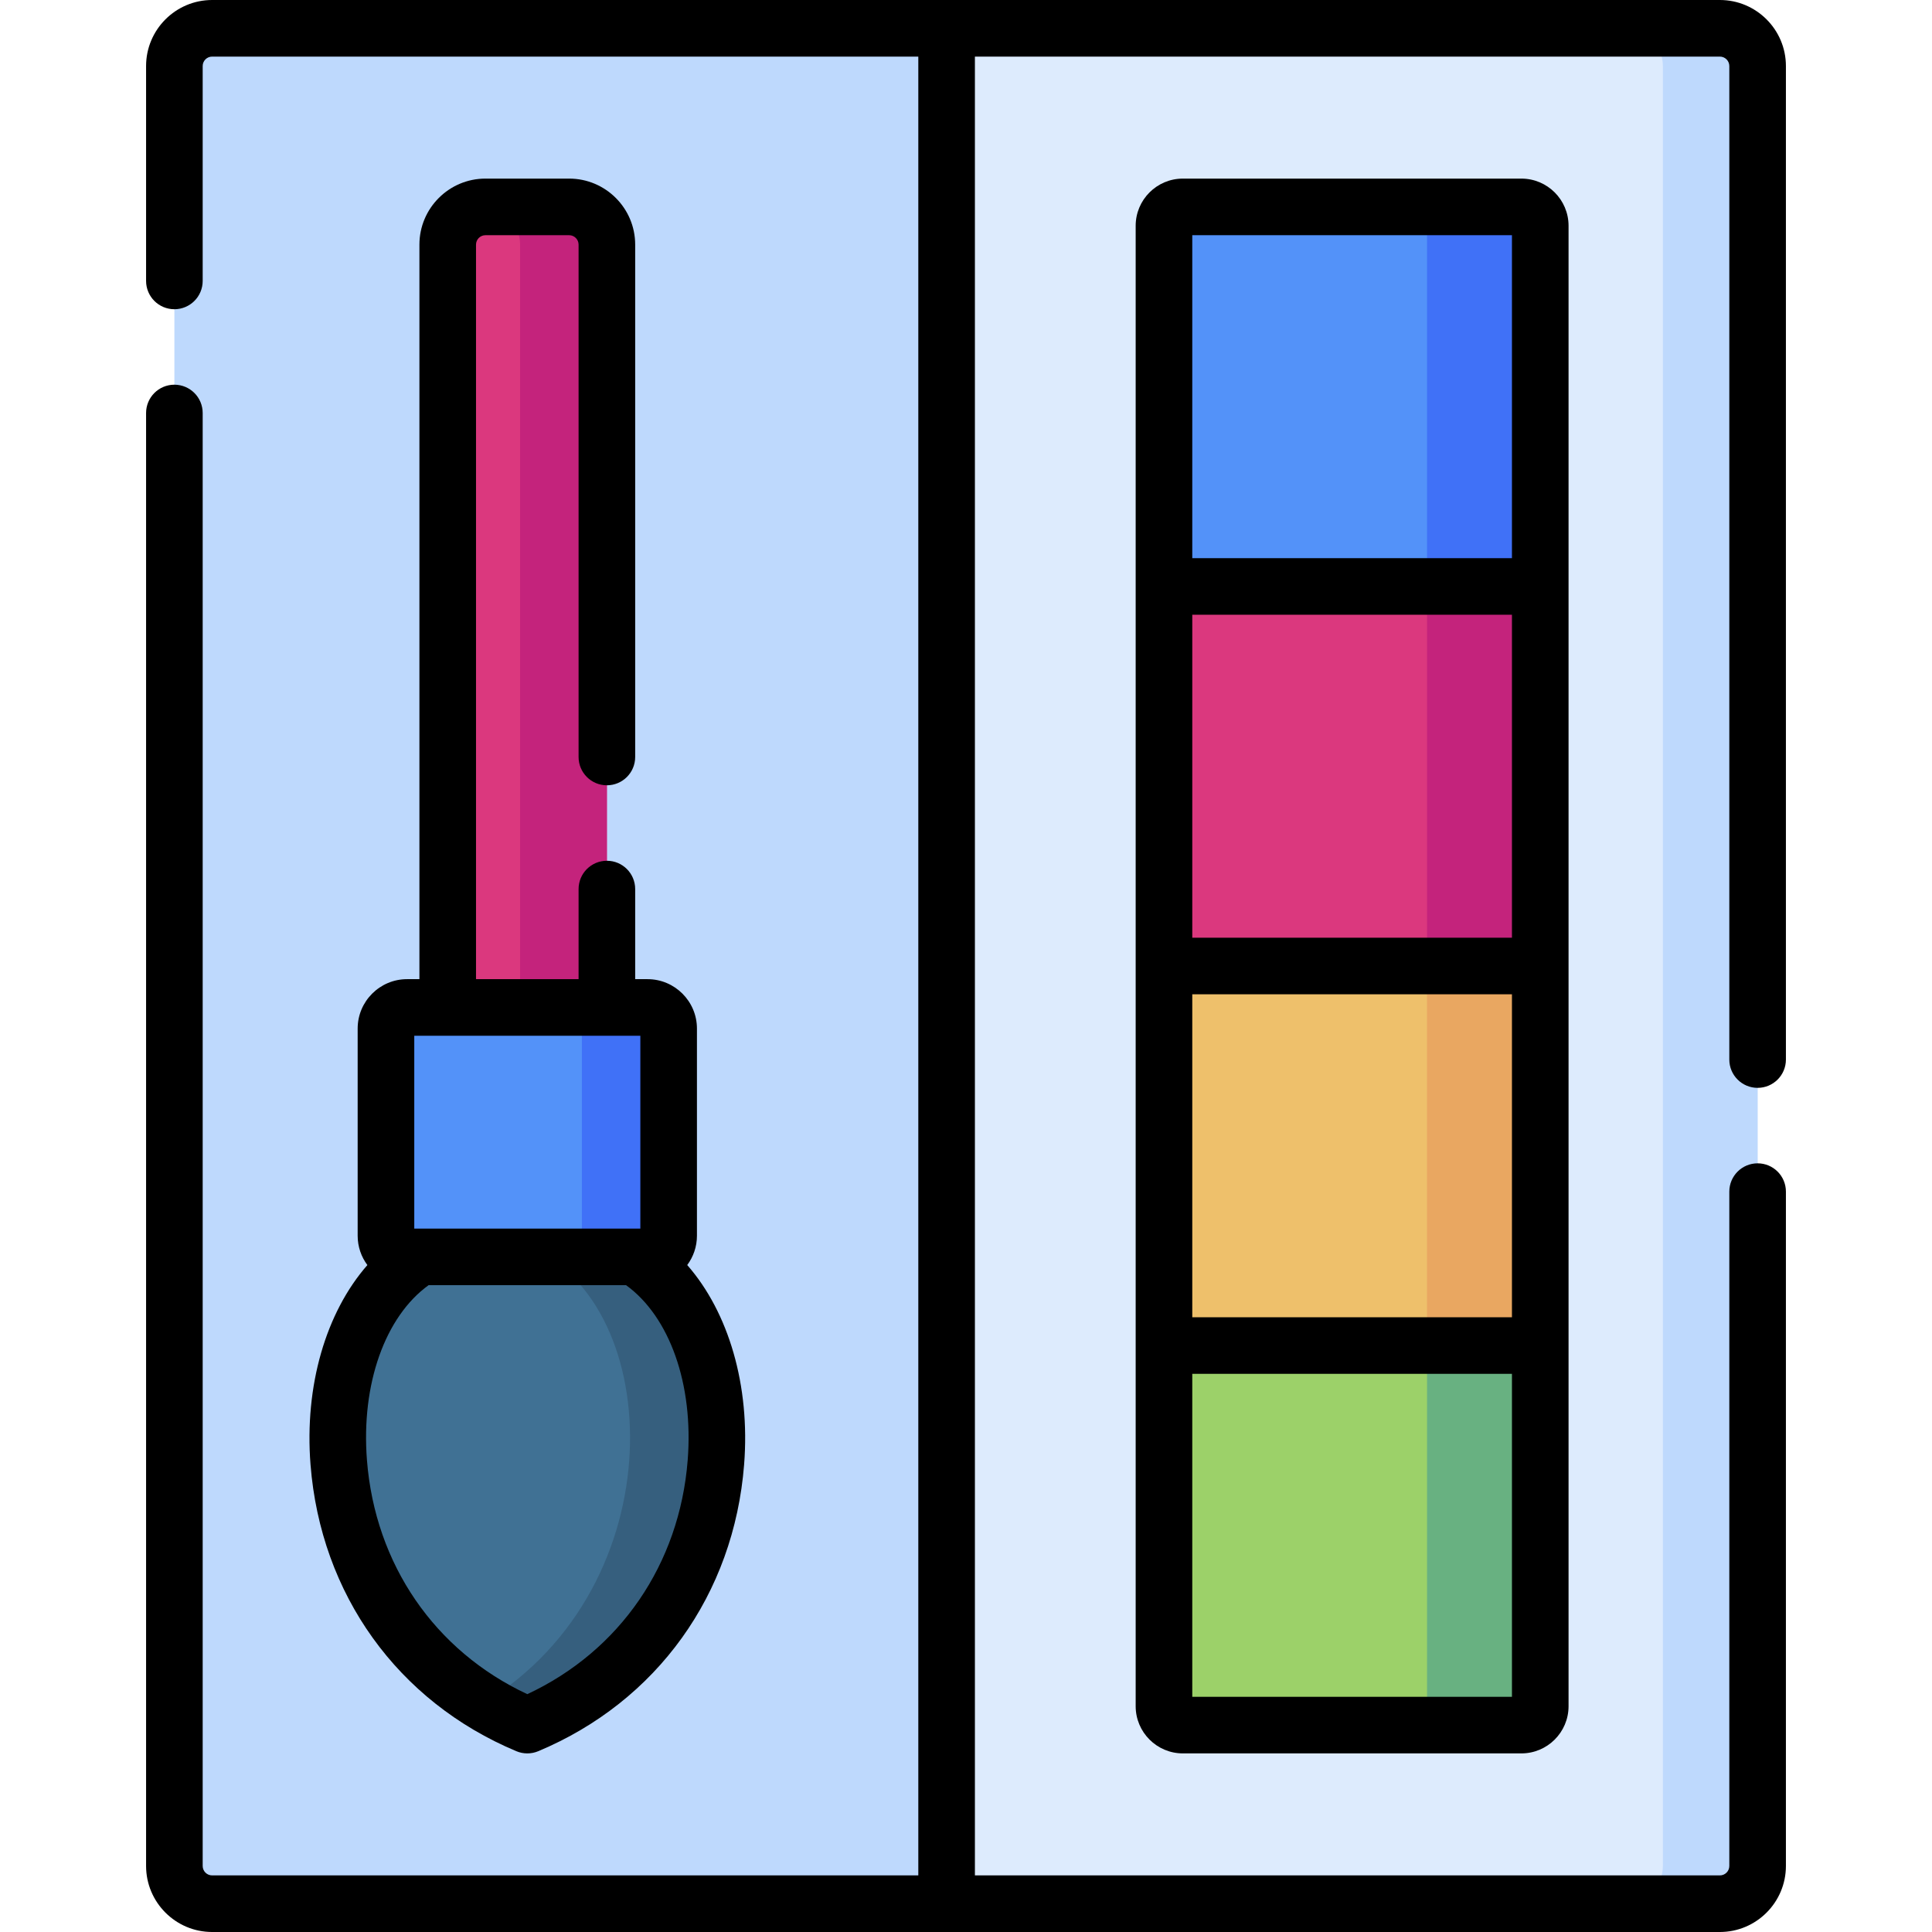
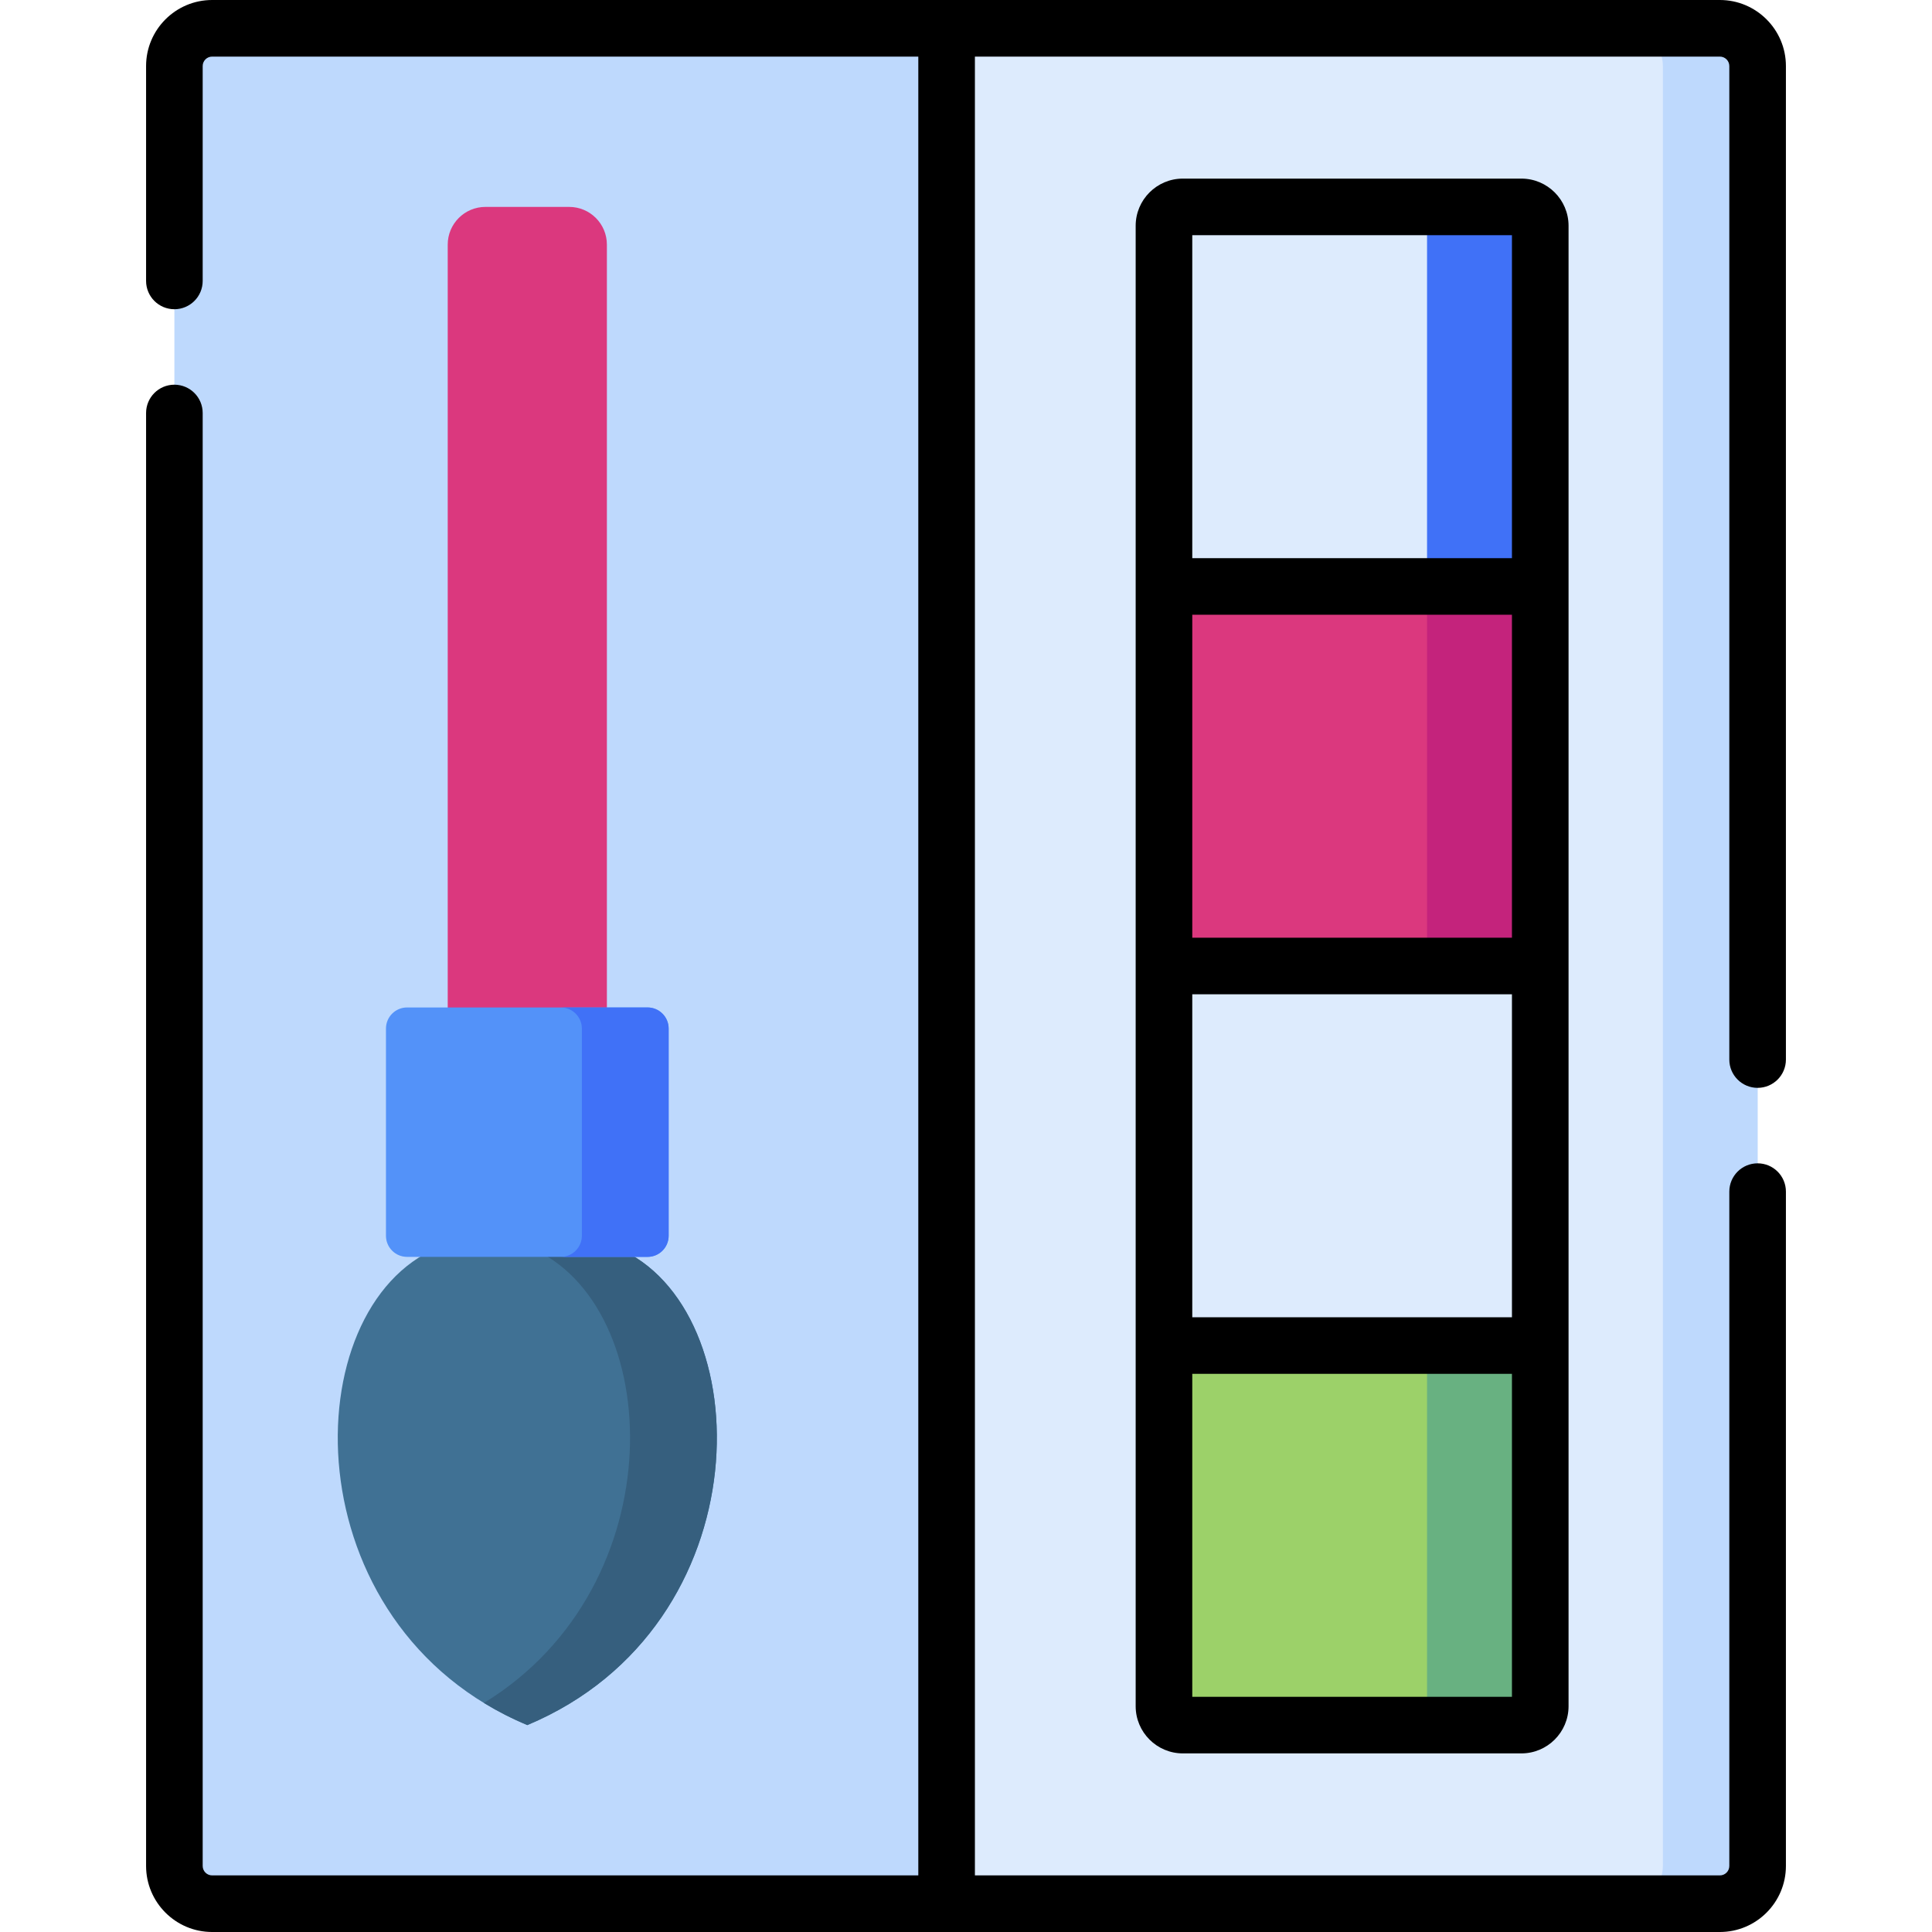
<svg xmlns="http://www.w3.org/2000/svg" id="Capa_1" enable-background="new 0 0 512 512" height="512" viewBox="0 0 512 512" width="512">
  <g>
    <g>
      <g>
        <path d="m250.861 7.5v497h-194.647c-5.523 0-10-4.477-10-10v-477c0-5.523 4.477-10 10-10z" fill="#bed9fd" />
        <path d="m250.861 7.5v497h204.925c5.523 0 10-4.477 10-10v-477c0-5.523-4.477-10-10-10z" fill="#ddebfd" />
        <path d="m455.786 7.5h-25.104c5.523 0 10 4.477 10 10v477c0 5.523-4.477 10-10 10h25.104c5.523 0 10-4.477 10-10v-477c0-5.523-4.477-10-10-10z" fill="#bed9fd" />
-         <path d="m308.464 59.832v95.584h99.719v-95.584c0-2.761-2.239-5-5-5h-89.719c-2.761 0-5 2.239-5 5z" fill="#5392f9" />
        <path d="m308.464 155.416h99.719v100.584h-99.719z" fill="#db387e" />
-         <path d="m308.464 256h99.719v100.584h-99.719z" fill="#eec06b" />
        <path d="m308.464 356.584v95.584c0 2.761 2.239 5 5 5h89.719c2.761 0 5-2.239 5-5v-95.584z" fill="#9cd169" />
        <path d="m403.183 54.832h-30c2.761 0 5 2.239 5 5v95.584h30v-95.584c0-2.761-2.238-5-5-5z" fill="#4071f7" />
        <path d="m378.183 155.416h30v100.584h-30z" fill="#c4237c" />
-         <path d="m378.183 256h30v100.584h-30z" fill="#e9a761" />
        <path d="m378.183 356.584v95.584c0 2.761-2.239 5-5 5h30c2.761 0 5-2.239 5-5v-95.584z" fill="#68b181" />
        <path d="m118.65 278.177v-213.345c0-5.523 4.477-10 10-10h22.182c5.523 0 10 4.477 10 10v213.345z" fill="#db387e" />
-         <path d="m150.833 54.832h-22.183c-.138 0-.272.015-.409.021 5.332.216 9.591 4.595 9.591 9.979v213.345h23v-213.345c.001-5.523-4.477-10-9.999-10z" fill="#c4237c" />
        <path d="m163.457 330.649h-47.431c-38.173 15.896-39.148 100.187 23.716 126.519 62.864-26.332 61.888-110.624 23.715-126.519z" fill="#407194" />
        <path d="m163.457 330.648h-23c35.679 14.858 38.856 89.464-12.216 120.649 3.568 2.179 7.395 4.151 11.5 5.87 62.865-26.331 61.889-110.623 23.716-126.519z" fill="#365f7e" />
        <path d="m102.285 272.582v54.908c0 3.09 2.505 5.595 5.595 5.595h63.723c3.09 0 5.595-2.505 5.595-5.595v-54.908c0-3.09-2.505-5.595-5.595-5.595h-63.723c-3.09 0-5.595 2.505-5.595 5.595z" fill="#5392f9" />
        <path d="m171.603 266.987h-23c3.09 0 5.595 2.505 5.595 5.595v54.908c0 3.09-2.505 5.595-5.595 5.595h23c3.09 0 5.595-2.505 5.595-5.595v-54.908c0-3.09-2.505-5.595-5.595-5.595z" fill="#4071f7" />
      </g>
    </g>
    <g>
      <path d="m465.786 288.293c4.143 0 7.5-3.358 7.5-7.5v-263.293c0-9.649-7.851-17.5-17.5-17.5h-399.572c-9.649 0-17.5 7.851-17.5 17.5v56.949c0 4.142 3.357 7.5 7.5 7.5s7.5-3.358 7.5-7.5v-56.949c0-1.378 1.121-2.5 2.5-2.5h187.147v482h-187.147c-1.379 0-2.5-1.122-2.5-2.5v-385.051c0-4.142-3.357-7.5-7.5-7.5s-7.5 3.358-7.5 7.5v385.051c0 9.649 7.851 17.5 17.5 17.5h399.572c9.649 0 17.5-7.851 17.5-17.5v-178.707c0-4.142-3.357-7.5-7.5-7.5s-7.5 3.358-7.5 7.5v178.707c0 1.378-1.121 2.5-2.5 2.5h-197.425v-482h197.425c1.379 0 2.5 1.122 2.5 2.5v263.293c0 4.143 3.358 7.5 7.5 7.5z" />
-       <path d="m82.291 388.132c2.697 34.385 23.091 62.78 54.552 75.956.927.388 1.912.582 2.897.582s1.97-.194 2.896-.582c31.466-13.175 51.862-41.57 54.562-75.956 1.645-20.958-4.105-40.356-15.072-52.881 1.609-2.175 2.572-4.855 2.572-7.761v-54.908c0-7.221-5.874-13.095-13.095-13.095h-3.273v-23.877c0-4.142-3.357-7.5-7.5-7.5s-7.5 3.358-7.5 7.5v23.877h-27.18v-194.657c0-1.378 1.121-2.5 2.5-2.5h22.18c1.379 0 2.5 1.122 2.5 2.5v135.78c0 4.142 3.357 7.5 7.5 7.5s7.5-3.358 7.5-7.5v-135.78c0-9.649-7.851-17.5-17.5-17.5h-22.18c-9.649 0-17.5 7.851-17.5 17.5v194.657h-3.271c-7.221 0-13.095 5.874-13.095 13.095v54.908c0 2.909.965 5.59 2.575 7.765-10.963 12.526-16.712 31.921-15.068 52.877zm27.494-113.645h59.913v51.098h-59.913zm3.792 66.098h52.336c11.537 8.341 17.911 26.242 16.331 46.374-2.166 27.6-17.973 50.556-42.504 62.011-24.524-11.456-40.33-34.413-42.495-62.011-1.58-20.132 4.795-38.033 16.332-46.374z" />
      <path d="m313.465 47.332c-6.893 0-12.5 5.607-12.5 12.5v392.336c0 6.893 5.607 12.5 12.5 12.5h89.718c6.893 0 12.5-5.607 12.5-12.5v-392.336c0-6.893-5.607-12.5-12.5-12.5zm2.5 201.168v-85.584h84.718v85.584zm0 15h84.718v85.584h-84.718zm0-201.168h84.718v85.584h-84.718zm0 387.336v-85.584h84.718v85.584z" />
    </g>
  </g>
</svg>